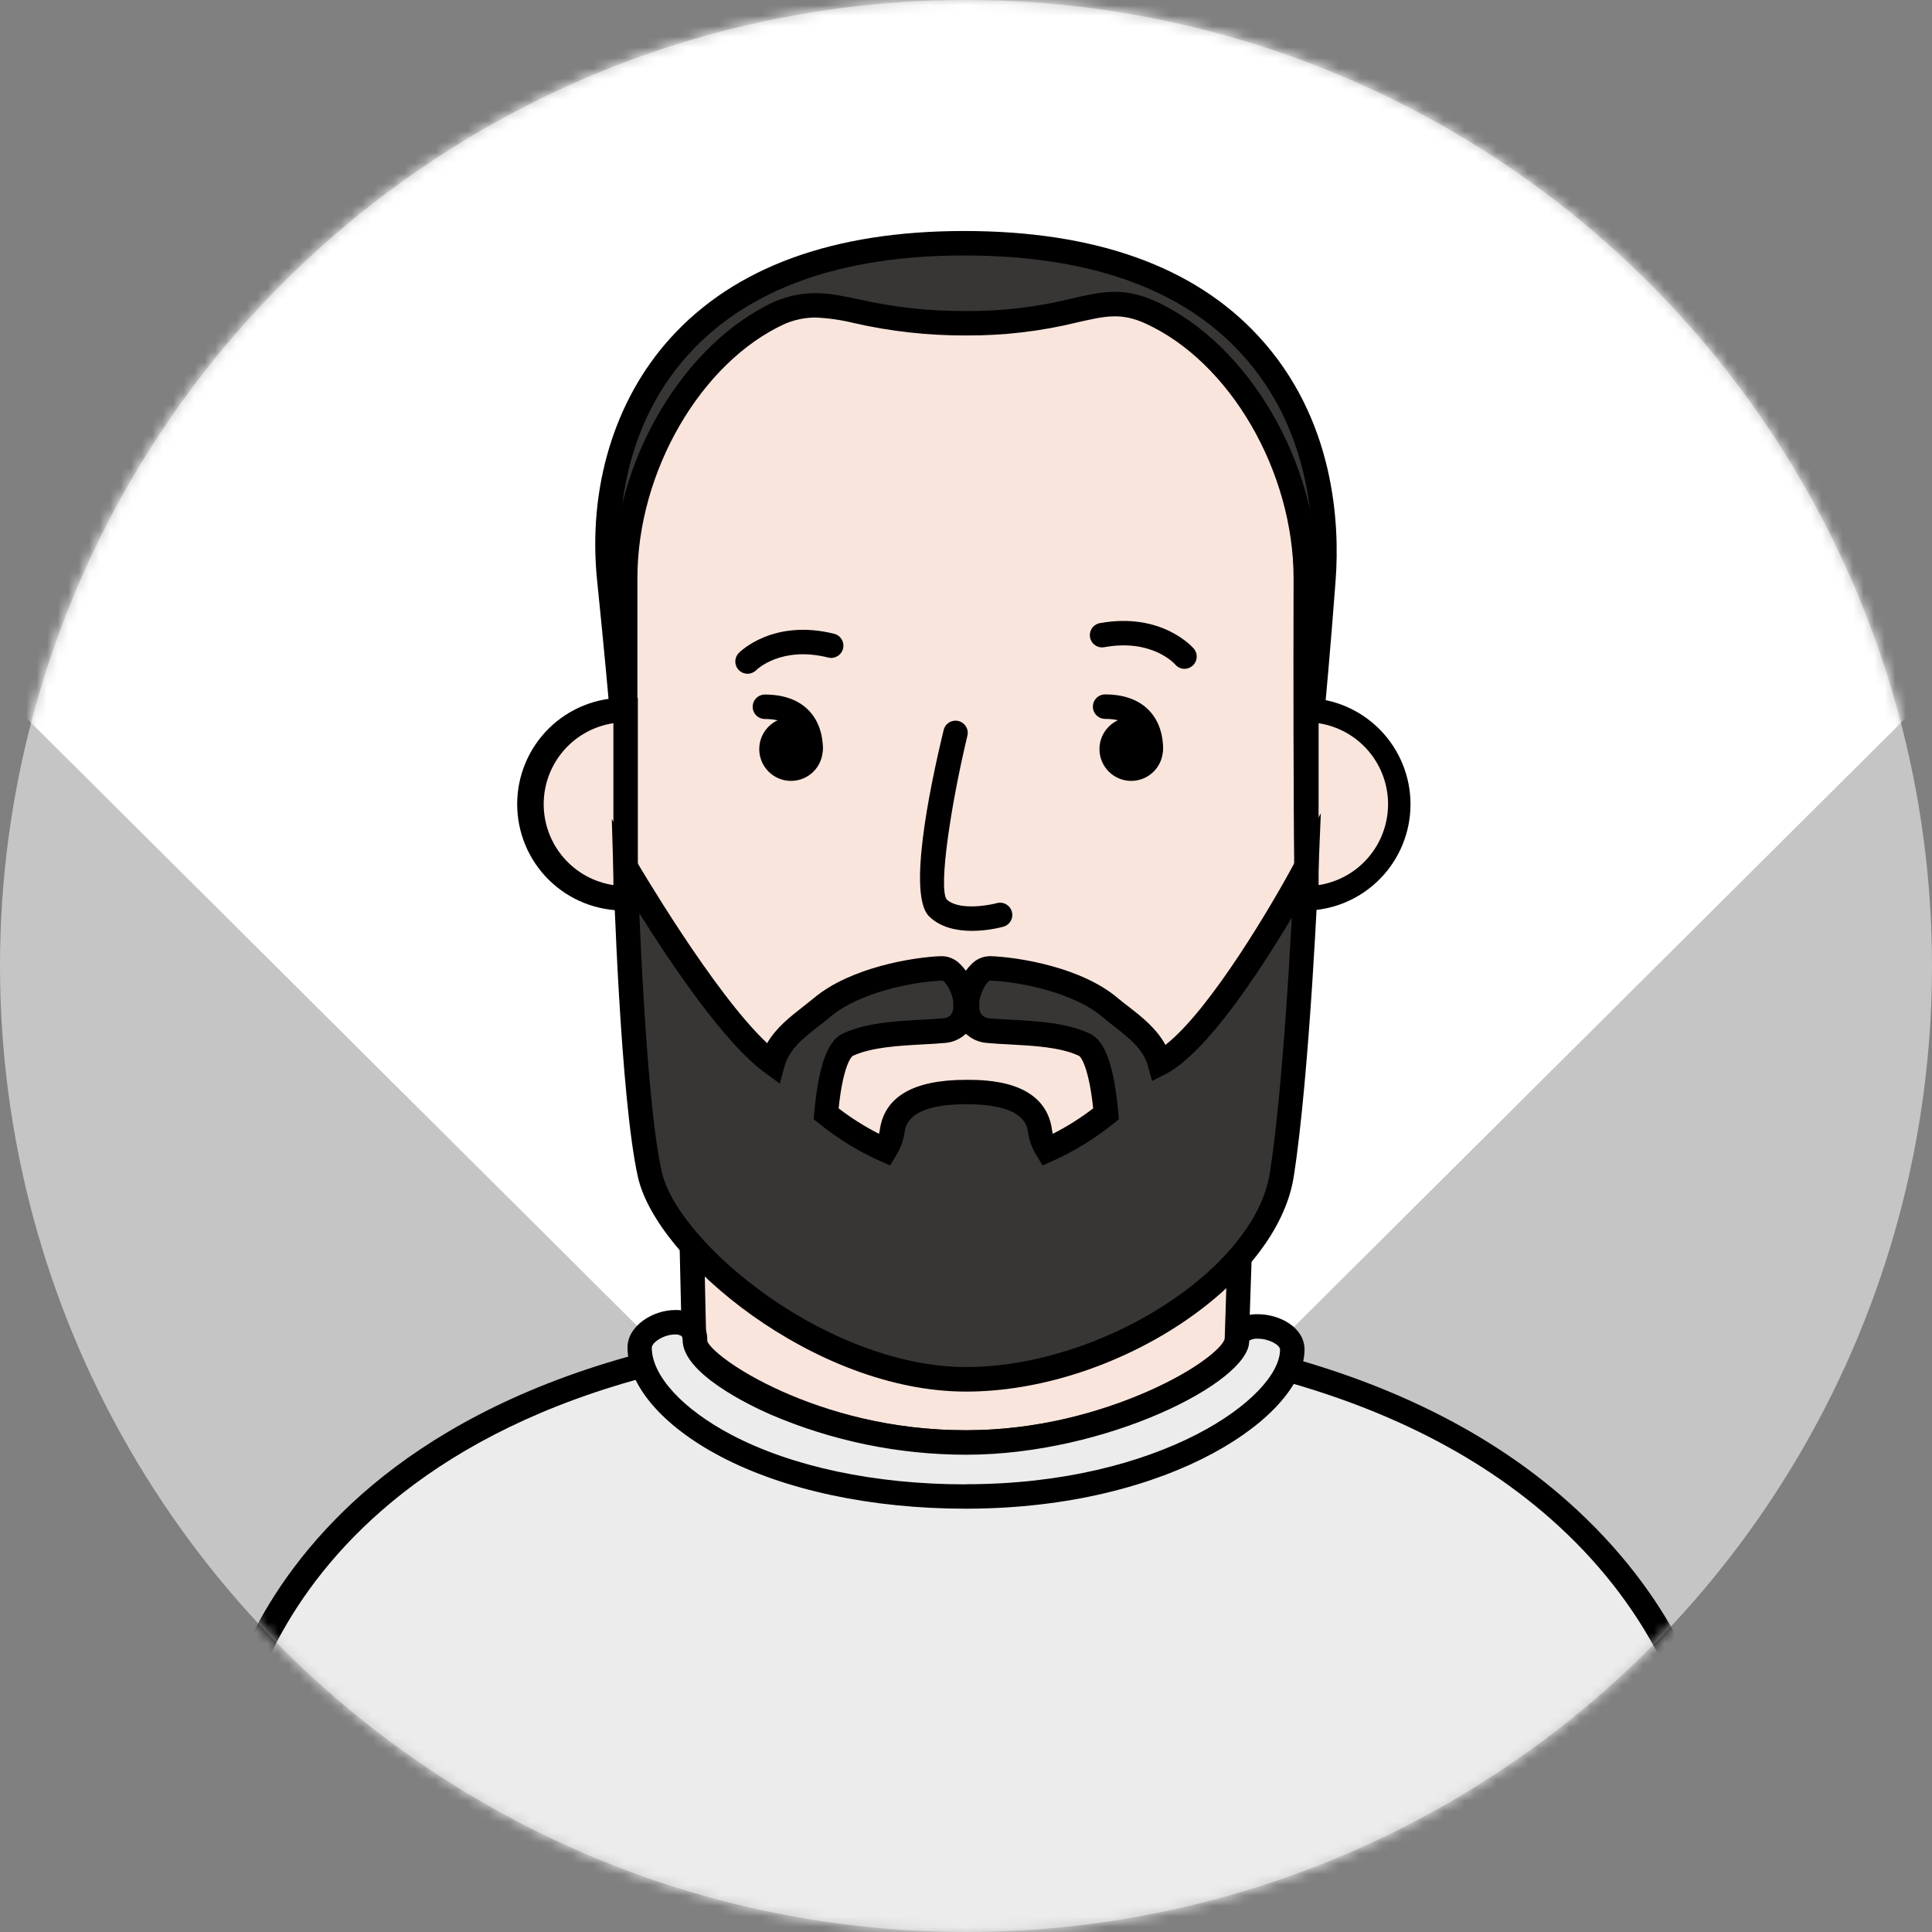
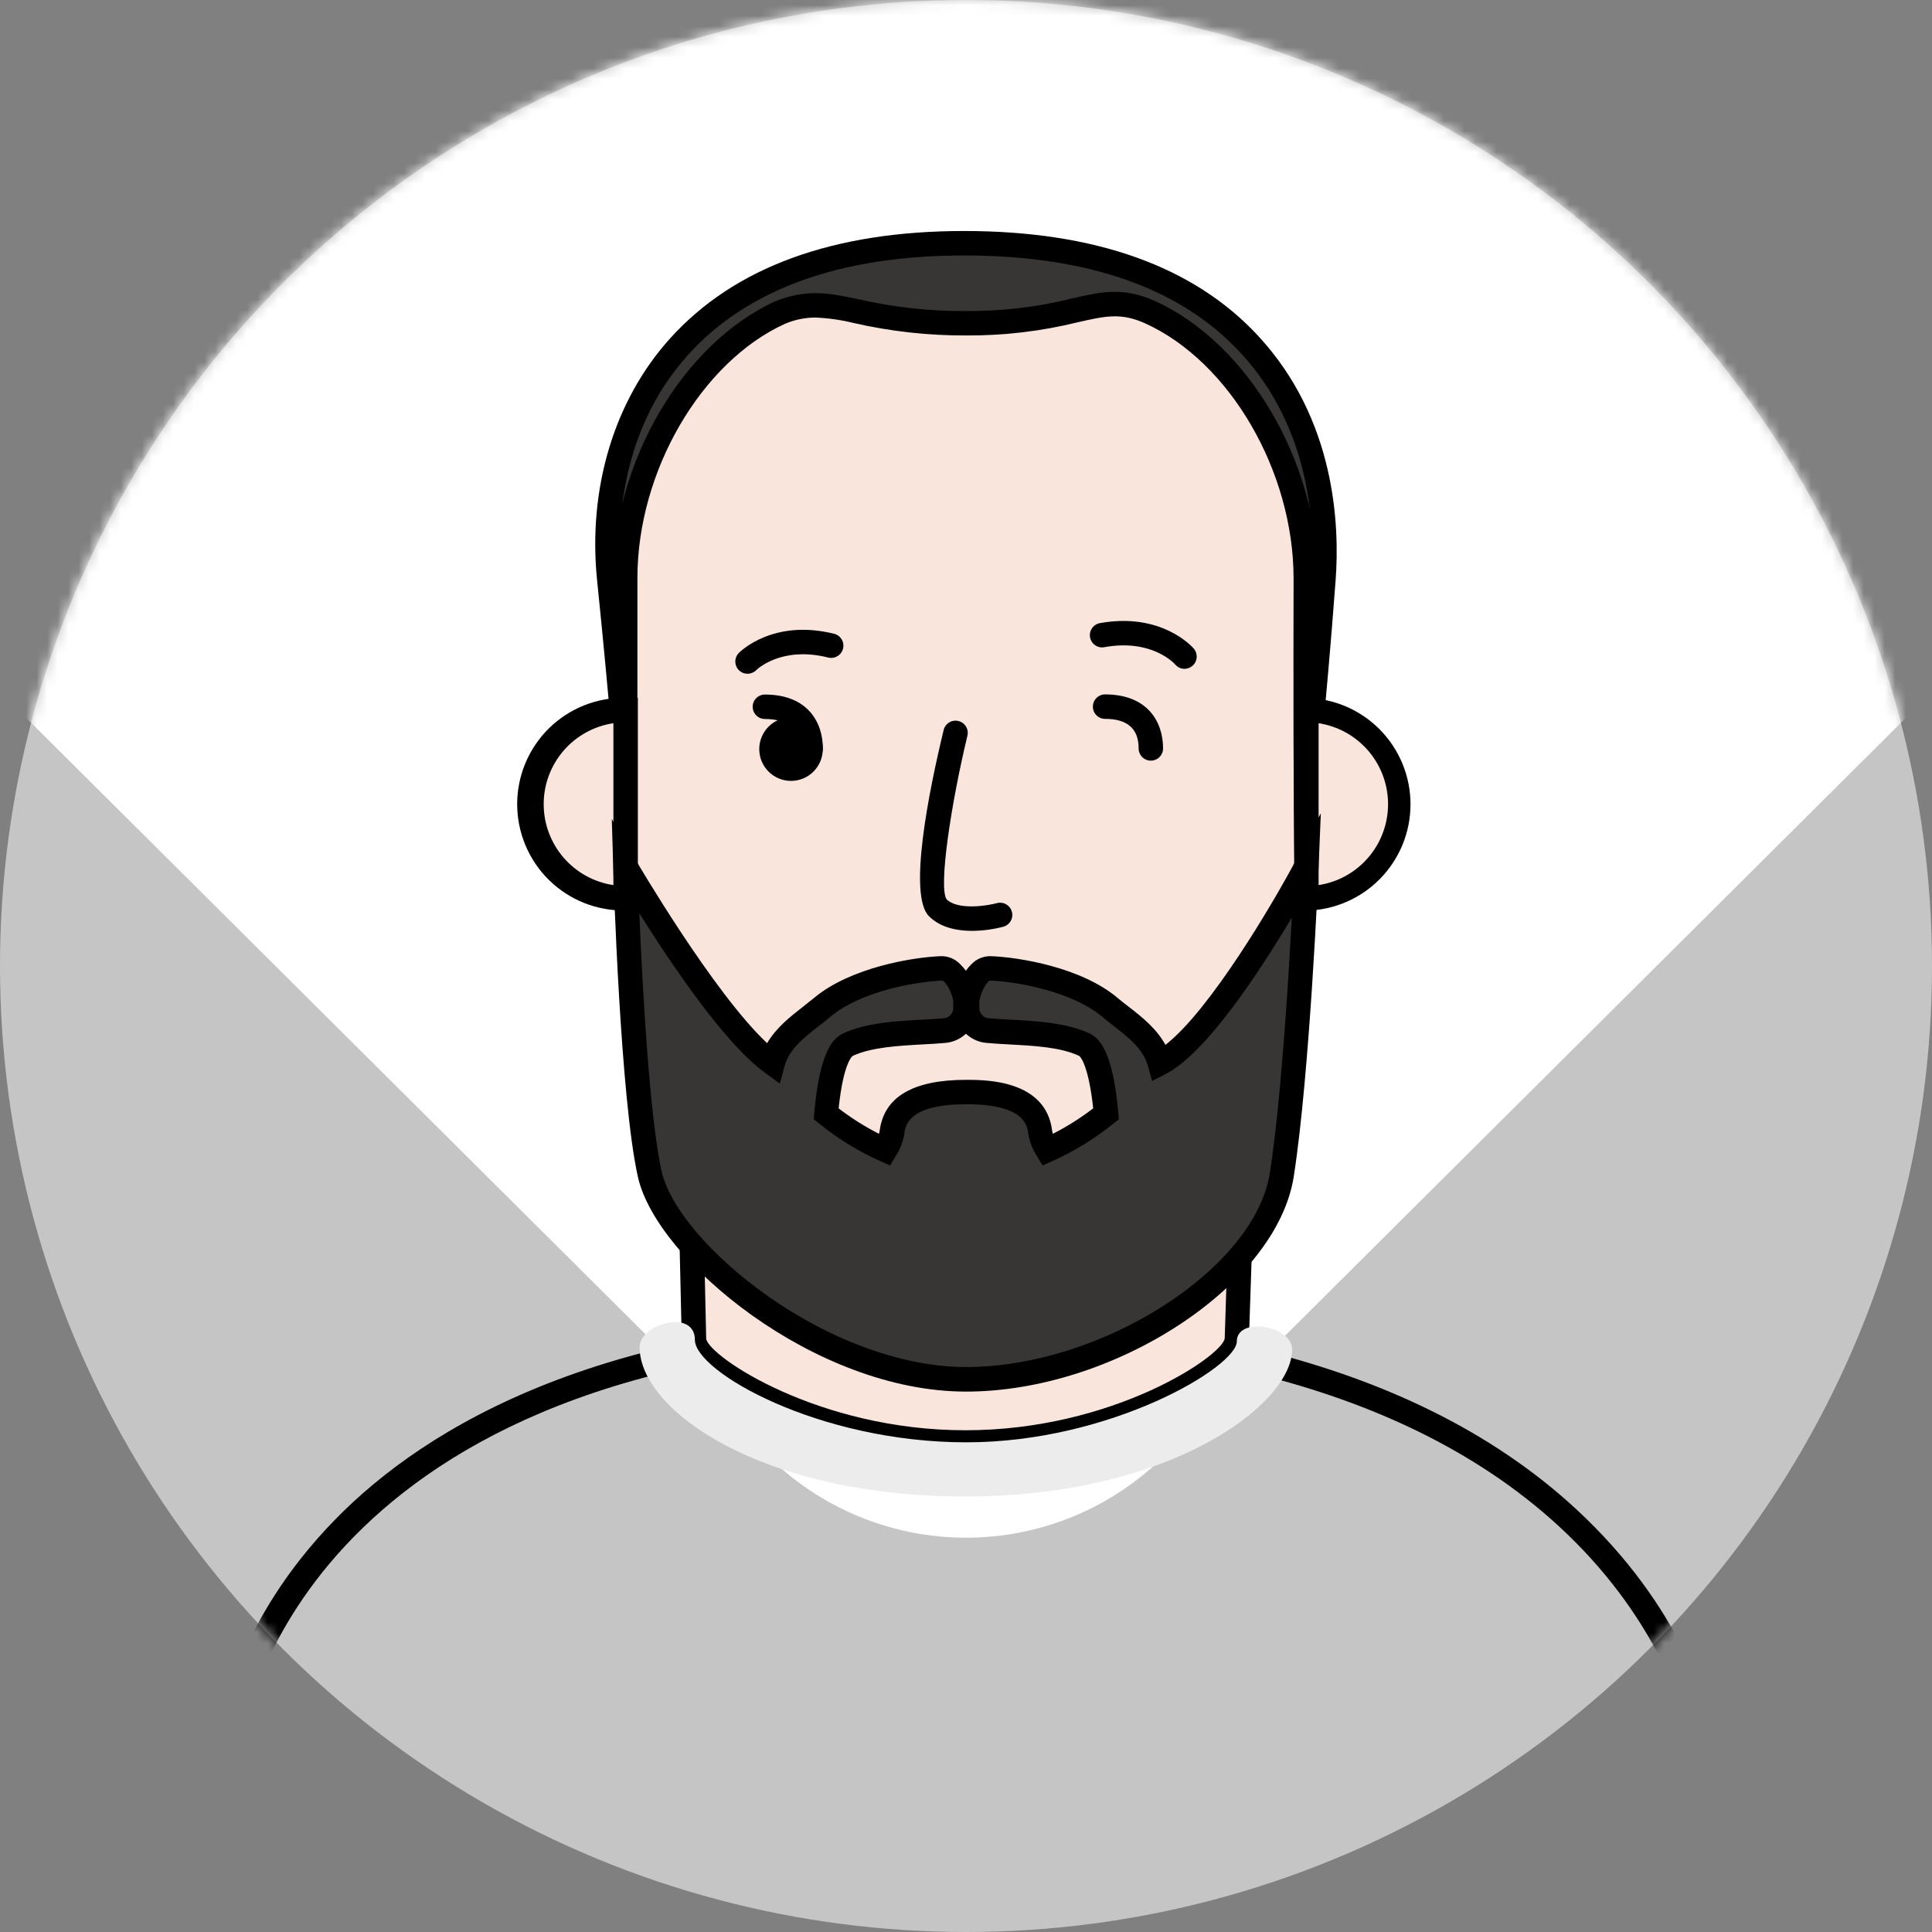
<svg xmlns="http://www.w3.org/2000/svg" width="184" height="184" viewBox="0 0 184 184" fill="none">
  <rect x="0" y="0" width="184" height="184" fill="#808080" stroke="none" />
  <circle opacity="0.6" cx="92" cy="92" r="92" fill="#F3F3F3" />
  <mask id="mask0_2575_2093" style="mask-type:alpha" maskUnits="userSpaceOnUse" x="0" y="0" width="184" height="184">
    <circle cx="92" cy="92" r="92" fill="#F3F3F3" />
  </mask>
  <g mask="url(#mask0_2575_2093)">
    <path d="M191.646 58.285L110.989 138.554C108.5 141.056 105.541 143.042 102.282 144.397C99.024 145.752 95.531 146.449 92.002 146.449C88.474 146.449 84.98 145.752 81.722 144.397C78.464 143.042 75.505 141.056 73.015 138.554L-7.642 58.285C-12.981 52.909 -16.607 46.069 -18.061 38.629C-19.515 31.189 -18.732 23.485 -15.81 16.492C-12.888 9.498 -7.959 3.529 -1.646 -0.66C4.666 -4.849 12.079 -7.069 19.652 -7.041H164.429C171.996 -7.054 179.397 -4.823 185.698 -0.628C191.999 3.567 196.916 9.537 199.829 16.527C202.741 23.518 203.518 31.215 202.062 38.648C200.605 46.08 196.981 52.914 191.646 58.285Z" fill="white" />
-     <path d="M22.164 164.534C22.164 164.534 27.422 126.605 90.919 126.5C154.417 126.396 161.794 164.305 161.794 164.305L161.832 187.601L22.206 187.835L22.164 164.534Z" fill="#ECECEC" />
    <path d="M21.042 189L21 164.455V164.376C21.054 163.958 22.473 154.402 31.886 144.753C40.482 135.927 57.702 125.398 90.907 125.344H91.165C109.466 125.344 134.602 128.684 150.979 144.549C160.91 154.151 162.858 163.704 162.937 164.104L162.958 164.326L163 188.787L21.042 189ZM23.328 164.626L23.366 186.666L160.668 186.441L160.63 164.43C160.396 163.411 158.189 154.686 149.243 146.089C133.417 130.88 108.978 127.665 91.165 127.665H90.924C30.442 127.765 23.637 162.814 23.328 164.626Z" fill="black" />
    <path d="M66.093 127.527C66.093 130.195 77.684 137.393 91.962 137.38C106.241 137.368 117.832 130.158 117.799 127.49L118.162 116.297L65.838 116.355L66.093 127.527Z" fill="#FAE5DC" />
    <path d="M91.929 138.545C85.472 138.527 79.09 137.156 73.194 134.52C69.214 132.708 64.954 129.928 64.928 127.548L64.645 115.173L119.364 115.132L118.946 127.527C118.946 128.308 118.483 129.197 117.515 130.149C114.052 133.631 103.829 138.537 91.95 138.545H91.929ZM67.257 127.511C67.549 129.21 77.943 136.215 91.929 136.215H91.962C105.986 136.215 116.38 129.16 116.639 127.473L116.96 117.453L67.031 117.491L67.257 127.511Z" fill="black" />
    <path d="M92 142.52C111.553 142.52 123.06 133.69 123.06 128.533C123.06 126.221 117.79 125.36 117.79 127.761C117.79 130.162 105.828 137.364 92.025 137.364C77.918 137.364 66.18 130.617 66.18 127.611C66.18 124.605 60.915 126.062 60.915 128.312C60.927 134.307 72.464 142.536 92 142.52Z" fill="#ECECEC" />
-     <path d="M91.963 143.685C83.004 143.685 74.709 141.914 68.596 138.7C63.063 135.777 59.763 131.911 59.763 128.333C59.763 126.287 62.162 124.763 64.311 124.763C65.047 124.741 65.77 124.969 66.36 125.411C66.687 125.677 66.948 126.016 67.121 126.401C67.294 126.786 67.375 127.206 67.357 127.627C67.357 129.427 77.884 136.215 92 136.215H92.033C105.386 136.215 116.188 129.339 116.651 127.69C116.65 127.289 116.752 126.895 116.947 126.544C117.142 126.194 117.424 125.9 117.765 125.69C118.375 125.328 119.076 125.145 119.785 125.164C121.925 125.164 124.241 126.45 124.241 128.533C124.241 134.7 111.686 143.672 92.017 143.685H91.963ZM92.013 141.355C110.555 141.355 121.909 133.047 121.909 128.533C121.909 128.087 120.857 127.494 119.781 127.494C119.52 127.474 119.258 127.527 119.026 127.648C118.971 127.682 118.967 127.686 118.967 127.761C118.967 131.619 105.394 138.537 92.038 138.545H92C85.59 138.542 79.247 137.235 73.357 134.704C71.4 133.844 65.012 130.796 65.012 127.627C65.012 127.327 64.92 127.256 64.891 127.235C64.711 127.128 64.503 127.079 64.294 127.093C63.172 127.093 62.075 127.878 62.075 128.346C62.075 131.005 64.995 134.191 69.664 136.65C75.448 139.693 83.359 141.367 91.946 141.367L92.013 141.355Z" fill="black" />
    <path d="M91.821 23.165C63.147 23.165 56.671 41.952 58.023 55.158C59.329 67.908 59.892 75.761 59.892 75.761H124.149C124.149 75.761 125.067 67.942 126.019 55.158C127.049 41.514 120.494 23.165 91.821 23.165Z" fill="#383635" />
    <path d="M125.209 76.926H58.812L58.732 75.845C58.732 75.766 58.157 67.862 56.867 55.275C55.97 46.507 58.503 38.12 63.819 32.229C69.94 25.44 79.361 22 91.821 22C104.28 22 113.697 25.361 119.831 31.995C127.162 39.902 127.596 49.947 127.204 55.241C126.257 67.904 125.339 75.816 125.33 75.895L125.209 76.926ZM60.973 74.605H123.144C123.419 72.1 124.149 65.069 124.892 55.078C125.259 50.169 124.867 40.846 118.137 33.59C112.445 27.427 103.579 24.33 91.821 24.33C80.062 24.33 71.208 27.511 65.534 33.79C58.62 41.464 58.791 51.225 59.187 55.037C60.205 65.002 60.777 72.016 60.973 74.605Z" fill="black" />
    <path d="M124.441 82.537C124.329 76.939 124.32 66.718 124.346 55.083C124.366 44.85 118.287 33.69 109.525 29.728C104.58 27.515 102.757 30.788 92 30.788C81.243 30.788 79.299 27.77 74.325 29.757C65.613 33.728 59.554 44.841 59.554 55.045V82.537C59.554 92.378 74.484 118.618 92 118.618C109.516 118.618 124.625 91.672 124.441 82.537Z" fill="#FAE5DC" />
    <path d="M92 119.799C73.641 119.799 58.39 92.754 58.39 82.554V55.045C58.39 44.04 65.033 32.713 73.829 28.697C76.883 27.478 78.94 27.908 81.786 28.505C85.136 29.271 88.563 29.646 92 29.623C95.401 29.647 98.792 29.245 102.093 28.425C104.922 27.778 106.967 27.315 109.984 28.663C118.859 32.68 125.531 44.044 125.51 55.104C125.489 64.677 125.48 76.442 125.606 82.529C125.727 88.474 119.827 101.262 111.169 110.105C104.96 116.447 98.33 119.799 92 119.799ZM77.646 30.241C76.654 30.247 75.672 30.45 74.759 30.838C66.777 34.479 60.706 44.896 60.706 55.045V82.537C60.706 92.315 75.581 117.453 92 117.453C99.189 117.453 105.49 112.56 109.525 108.46C117.54 100.269 123.407 88.032 123.294 82.575C123.169 76.467 123.177 64.681 123.198 55.099C123.198 44.9 117.135 34.45 109.045 30.788C106.746 29.761 105.29 30.091 102.627 30.697C99.156 31.55 95.592 31.97 92.017 31.949C88.419 31.963 84.831 31.567 81.322 30.767C80.118 30.469 78.886 30.293 77.646 30.241Z" fill="black" />
    <path d="M59.579 85.556V67.637C58.403 67.637 57.239 67.869 56.153 68.319C55.066 68.769 54.079 69.429 53.248 70.261C52.416 71.093 51.757 72.081 51.307 73.168C50.857 74.255 50.625 75.42 50.625 76.597C50.625 78.973 51.568 81.252 53.248 82.932C54.927 84.612 57.205 85.556 59.579 85.556Z" fill="#FAE5DC" />
    <path d="M60.748 86.713H59.584C58.237 86.74 56.899 86.498 55.647 86.001C54.395 85.505 53.255 84.763 52.293 83.82C51.331 82.877 50.567 81.752 50.046 80.51C49.524 79.267 49.255 77.933 49.255 76.586C49.255 75.239 49.524 73.905 50.046 72.663C50.567 71.42 51.331 70.295 52.293 69.352C53.255 68.409 54.395 67.667 55.647 67.171C56.899 66.674 58.237 66.432 59.584 66.46H60.748V86.713ZM58.419 68.877C56.573 69.153 54.888 70.083 53.669 71.498C52.451 72.913 51.78 74.718 51.78 76.586C51.78 78.454 52.451 80.259 53.669 81.674C54.888 83.089 56.573 84.019 58.419 84.295V68.877Z" fill="black" />
    <path d="M124.416 85.556V67.637C125.592 67.637 126.757 67.869 127.843 68.319C128.93 68.769 129.917 69.429 130.748 70.261C131.58 71.093 132.239 72.081 132.689 73.168C133.139 74.255 133.371 75.42 133.371 76.597C133.371 78.973 132.427 81.252 130.748 82.932C129.069 84.612 126.791 85.556 124.416 85.556Z" fill="#FAE5DC" />
    <path d="M124.416 86.713H123.252V66.472H124.416C127.065 66.526 129.587 67.617 131.441 69.51C133.295 71.403 134.334 73.948 134.334 76.599C134.334 79.249 133.295 81.794 131.441 83.688C129.587 85.581 127.065 86.671 124.416 86.725V86.713ZM125.581 68.877V84.295C127.422 84.013 129.102 83.081 130.315 81.666C131.529 80.252 132.196 78.45 132.196 76.586C132.196 74.722 131.529 72.92 130.315 71.506C129.102 70.091 127.422 69.159 125.581 68.877Z" fill="black" />
    <path d="M110.472 101.267C109.788 98.762 107.518 97.463 105.728 95.952C102.64 93.347 97.149 92.336 94.32 92.236C93.11 92.19 92.113 94.323 92.113 95.538V96.01C92.111 96.544 92.31 97.059 92.669 97.454C93.028 97.849 93.522 98.095 94.053 98.144C96.757 98.394 100.612 98.269 103.232 99.467C104.522 100.06 105.089 103.296 105.34 106.085C103.629 107.467 101.747 108.624 99.74 109.525C99.401 109.009 99.166 108.432 99.052 107.825C98.772 105.567 97.003 104.005 92.008 104.005C87.014 104.005 85.224 105.567 84.94 107.825C84.825 108.432 84.591 109.009 84.252 109.525C82.244 108.624 80.36 107.468 78.648 106.085C78.898 103.296 79.482 100.06 80.755 99.467C83.371 98.269 87.227 98.394 89.935 98.144C90.465 98.094 90.958 97.847 91.316 97.452C91.674 97.058 91.872 96.543 91.871 96.01V95.538C91.871 94.328 90.873 92.198 89.663 92.236C86.834 92.336 81.343 93.347 78.256 95.952C76.466 97.463 74.196 98.753 73.511 101.267C68.216 97.38 59.559 82.537 59.559 82.537C59.559 82.537 60.205 104.448 61.891 111.859C63.577 119.269 78.364 131.385 92 131.385C105.636 131.385 120.565 121.728 122.101 111.892C123.636 102.056 124.442 82.537 124.442 82.537C124.442 82.537 115.992 98.444 110.472 101.267Z" fill="#383635" />
    <path d="M92 132.533C77.576 132.533 62.554 120.008 60.764 112.134C59.075 104.698 58.428 83.485 58.403 82.588L58.265 77.995L60.572 81.949C60.652 82.087 67.97 94.591 73.061 99.35C73.92 97.868 75.251 96.845 76.462 95.889C76.82 95.609 77.175 95.33 77.513 95.054C80.993 92.132 86.96 91.159 89.613 91.063C89.96 91.055 90.304 91.121 90.624 91.257C90.943 91.392 91.23 91.593 91.466 91.848C91.657 92.034 91.832 92.237 91.987 92.453C92.138 92.235 92.31 92.032 92.501 91.848C92.737 91.594 93.024 91.393 93.344 91.258C93.663 91.123 94.007 91.056 94.353 91.063C97.024 91.159 102.995 92.119 106.454 95.054C106.792 95.338 107.151 95.618 107.509 95.889C108.761 96.866 110.138 97.943 110.993 99.513C115.258 96.198 121.27 85.969 123.39 81.978L125.793 77.452L125.581 82.571C125.581 82.767 124.746 102.235 123.219 112.026C121.625 122.388 106.153 132.533 92 132.533ZM60.889 86.975C61.173 93.756 61.845 106.427 63.026 111.608C63.806 115.023 67.77 119.666 73.132 123.44C79.236 127.732 86.108 130.195 91.992 130.195C104.902 130.195 119.53 120.856 120.941 111.687C121.976 105.041 122.689 93.806 123.027 87.389C120.048 92.399 114.928 100.281 110.998 102.298L109.721 102.949L109.341 101.567C108.895 99.918 107.534 98.858 106.095 97.734C105.711 97.438 105.331 97.142 104.968 96.833C102.194 94.49 97.04 93.493 94.27 93.388C93.961 93.489 93.269 94.704 93.269 95.53V96.002C93.266 96.245 93.356 96.48 93.519 96.66C93.682 96.84 93.907 96.953 94.149 96.975C94.787 97.033 95.484 97.071 96.235 97.112C98.739 97.246 101.53 97.4 103.721 98.403C104.743 98.87 105.982 100.152 106.504 105.972L106.558 106.598L106.07 106.986C104.285 108.43 102.322 109.639 100.228 110.581L99.294 110.998L98.764 110.122C98.34 109.469 98.056 108.735 97.929 107.967C97.833 107.199 97.579 105.166 92.042 105.166C86.505 105.166 86.225 107.199 86.129 107.967C86.005 108.736 85.721 109.47 85.295 110.122L84.769 110.998L83.83 110.581C81.736 109.64 79.773 108.432 77.989 106.986L77.496 106.598L77.55 105.972C78.076 100.152 79.311 98.874 80.334 98.403C82.524 97.4 85.341 97.246 87.819 97.112C88.553 97.071 89.254 97.033 89.905 96.975C90.147 96.953 90.372 96.84 90.535 96.66C90.698 96.48 90.788 96.245 90.786 96.002V95.53C90.786 94.695 90.093 93.484 89.751 93.388C87.005 93.493 81.861 94.49 79.086 96.833C78.727 97.142 78.347 97.434 77.964 97.734C76.524 98.858 75.16 99.918 74.713 101.563L74.267 103.2L72.902 102.198C69.051 99.459 63.865 91.722 60.889 86.975ZM79.87 105.558C81.073 106.482 82.358 107.293 83.709 107.98C83.744 107.883 83.767 107.782 83.78 107.679C84.197 104.469 86.951 102.841 92.004 102.841C93.882 102.841 99.598 102.841 100.203 107.679C100.216 107.782 100.24 107.883 100.274 107.98C101.625 107.292 102.91 106.481 104.113 105.558C103.717 101.83 102.999 100.661 102.744 100.548C100.958 99.713 98.376 99.592 96.102 99.467C95.338 99.425 94.608 99.388 93.944 99.325C93.215 99.26 92.527 98.953 91.992 98.453C91.456 98.953 90.769 99.26 90.039 99.325C89.38 99.388 88.645 99.425 87.882 99.467C85.608 99.592 83.029 99.73 81.239 100.548C81.231 100.532 80.346 101.041 79.87 105.558Z" fill="black" />
    <path d="M92.576 88.654C91.17 88.654 89.572 88.357 88.47 87.255C86.463 85.247 88.47 75.323 89.859 69.582C89.889 69.428 89.949 69.28 90.037 69.15C90.125 69.019 90.239 68.907 90.371 68.822C90.504 68.736 90.652 68.678 90.807 68.652C90.962 68.625 91.121 68.631 91.275 68.667C91.428 68.704 91.572 68.772 91.698 68.866C91.825 68.96 91.931 69.079 92.01 69.215C92.089 69.351 92.139 69.502 92.159 69.659C92.178 69.815 92.165 69.974 92.121 70.125C90.552 76.667 89.384 84.462 90.143 85.639C91.22 86.713 94.032 86.262 94.929 86.015C95.077 85.974 95.231 85.961 95.384 85.98C95.537 85.998 95.684 86.046 95.818 86.121C95.951 86.197 96.069 86.298 96.163 86.419C96.258 86.54 96.328 86.679 96.368 86.827C96.409 86.975 96.42 87.13 96.401 87.283C96.382 87.435 96.332 87.582 96.256 87.715C96.18 87.849 96.078 87.966 95.956 88.059C95.834 88.153 95.695 88.222 95.547 88.261C94.576 88.515 93.579 88.647 92.576 88.654Z" fill="black" />
    <path d="M112.808 63.7C112.64 63.699 112.473 63.661 112.32 63.589C112.167 63.517 112.032 63.412 111.924 63.282C111.84 63.191 109.687 60.815 105.169 61.637C104.865 61.693 104.551 61.625 104.298 61.449C104.044 61.274 103.87 61.004 103.815 60.7C103.759 60.396 103.827 60.083 104.002 59.829C104.178 59.575 104.448 59.401 104.751 59.345C110.639 58.285 113.572 61.629 113.693 61.771C113.893 62.007 113.992 62.312 113.968 62.62C113.944 62.929 113.798 63.215 113.564 63.416C113.353 63.596 113.086 63.697 112.808 63.7Z" fill="black" />
    <path d="M71.192 64.168C70.963 64.167 70.74 64.099 70.549 63.973C70.359 63.846 70.21 63.667 70.121 63.456C70.032 63.246 70.007 63.014 70.049 62.789C70.091 62.564 70.198 62.357 70.357 62.193C70.49 62.059 73.632 58.915 79.441 60.36C79.589 60.397 79.729 60.463 79.852 60.554C79.975 60.645 80.079 60.759 80.158 60.891C80.237 61.022 80.289 61.167 80.311 61.319C80.334 61.47 80.327 61.625 80.29 61.773C80.253 61.922 80.187 62.062 80.096 62.185C80.005 62.308 79.891 62.412 79.759 62.491C79.628 62.569 79.483 62.622 79.332 62.645C79.18 62.667 79.026 62.66 78.877 62.623C74.429 61.508 72.114 63.733 72.018 63.829C71.797 64.045 71.5 64.166 71.192 64.168Z" fill="black" />
    <path d="M75.335 74.371C77.006 74.371 78.36 73.016 78.36 71.344C78.36 69.673 77.006 68.317 75.335 68.317C73.664 68.317 72.31 69.673 72.31 71.344C72.31 73.016 73.664 74.371 75.335 74.371Z" fill="black" />
    <path d="M77.204 72.442C76.895 72.442 76.599 72.32 76.381 72.101C76.163 71.883 76.04 71.587 76.04 71.278C76.04 69.415 74.968 68.476 72.848 68.476C72.539 68.476 72.243 68.353 72.025 68.135C71.806 67.916 71.684 67.62 71.684 67.311C71.684 67.002 71.806 66.706 72.025 66.488C72.243 66.269 72.539 66.147 72.848 66.147C76.92 66.147 78.368 68.793 78.368 71.278C78.368 71.587 78.246 71.883 78.027 72.101C77.809 72.32 77.513 72.442 77.204 72.442Z" fill="black" />
-     <path d="M107.735 74.371C109.405 74.371 110.76 73.016 110.76 71.344C110.76 69.673 109.405 68.317 107.735 68.317C106.064 68.317 104.71 69.673 104.71 71.344C104.71 73.016 106.064 74.371 107.735 74.371Z" fill="black" />
    <path d="M109.604 72.442C109.45 72.442 109.298 72.412 109.156 72.353C109.013 72.293 108.885 72.206 108.776 72.097C108.668 71.987 108.583 71.857 108.525 71.715C108.467 71.572 108.438 71.419 108.44 71.265C108.44 69.403 107.367 68.464 105.248 68.464C104.939 68.464 104.643 68.341 104.425 68.122C104.206 67.904 104.084 67.608 104.084 67.299C104.084 66.99 104.206 66.694 104.425 66.475C104.643 66.257 104.939 66.134 105.248 66.134C109.32 66.134 110.768 68.781 110.768 71.265C110.77 71.419 110.741 71.572 110.683 71.715C110.625 71.857 110.54 71.987 110.432 72.097C110.323 72.206 110.194 72.293 110.052 72.353C109.91 72.412 109.758 72.442 109.604 72.442Z" fill="black" />
  </g>
</svg>